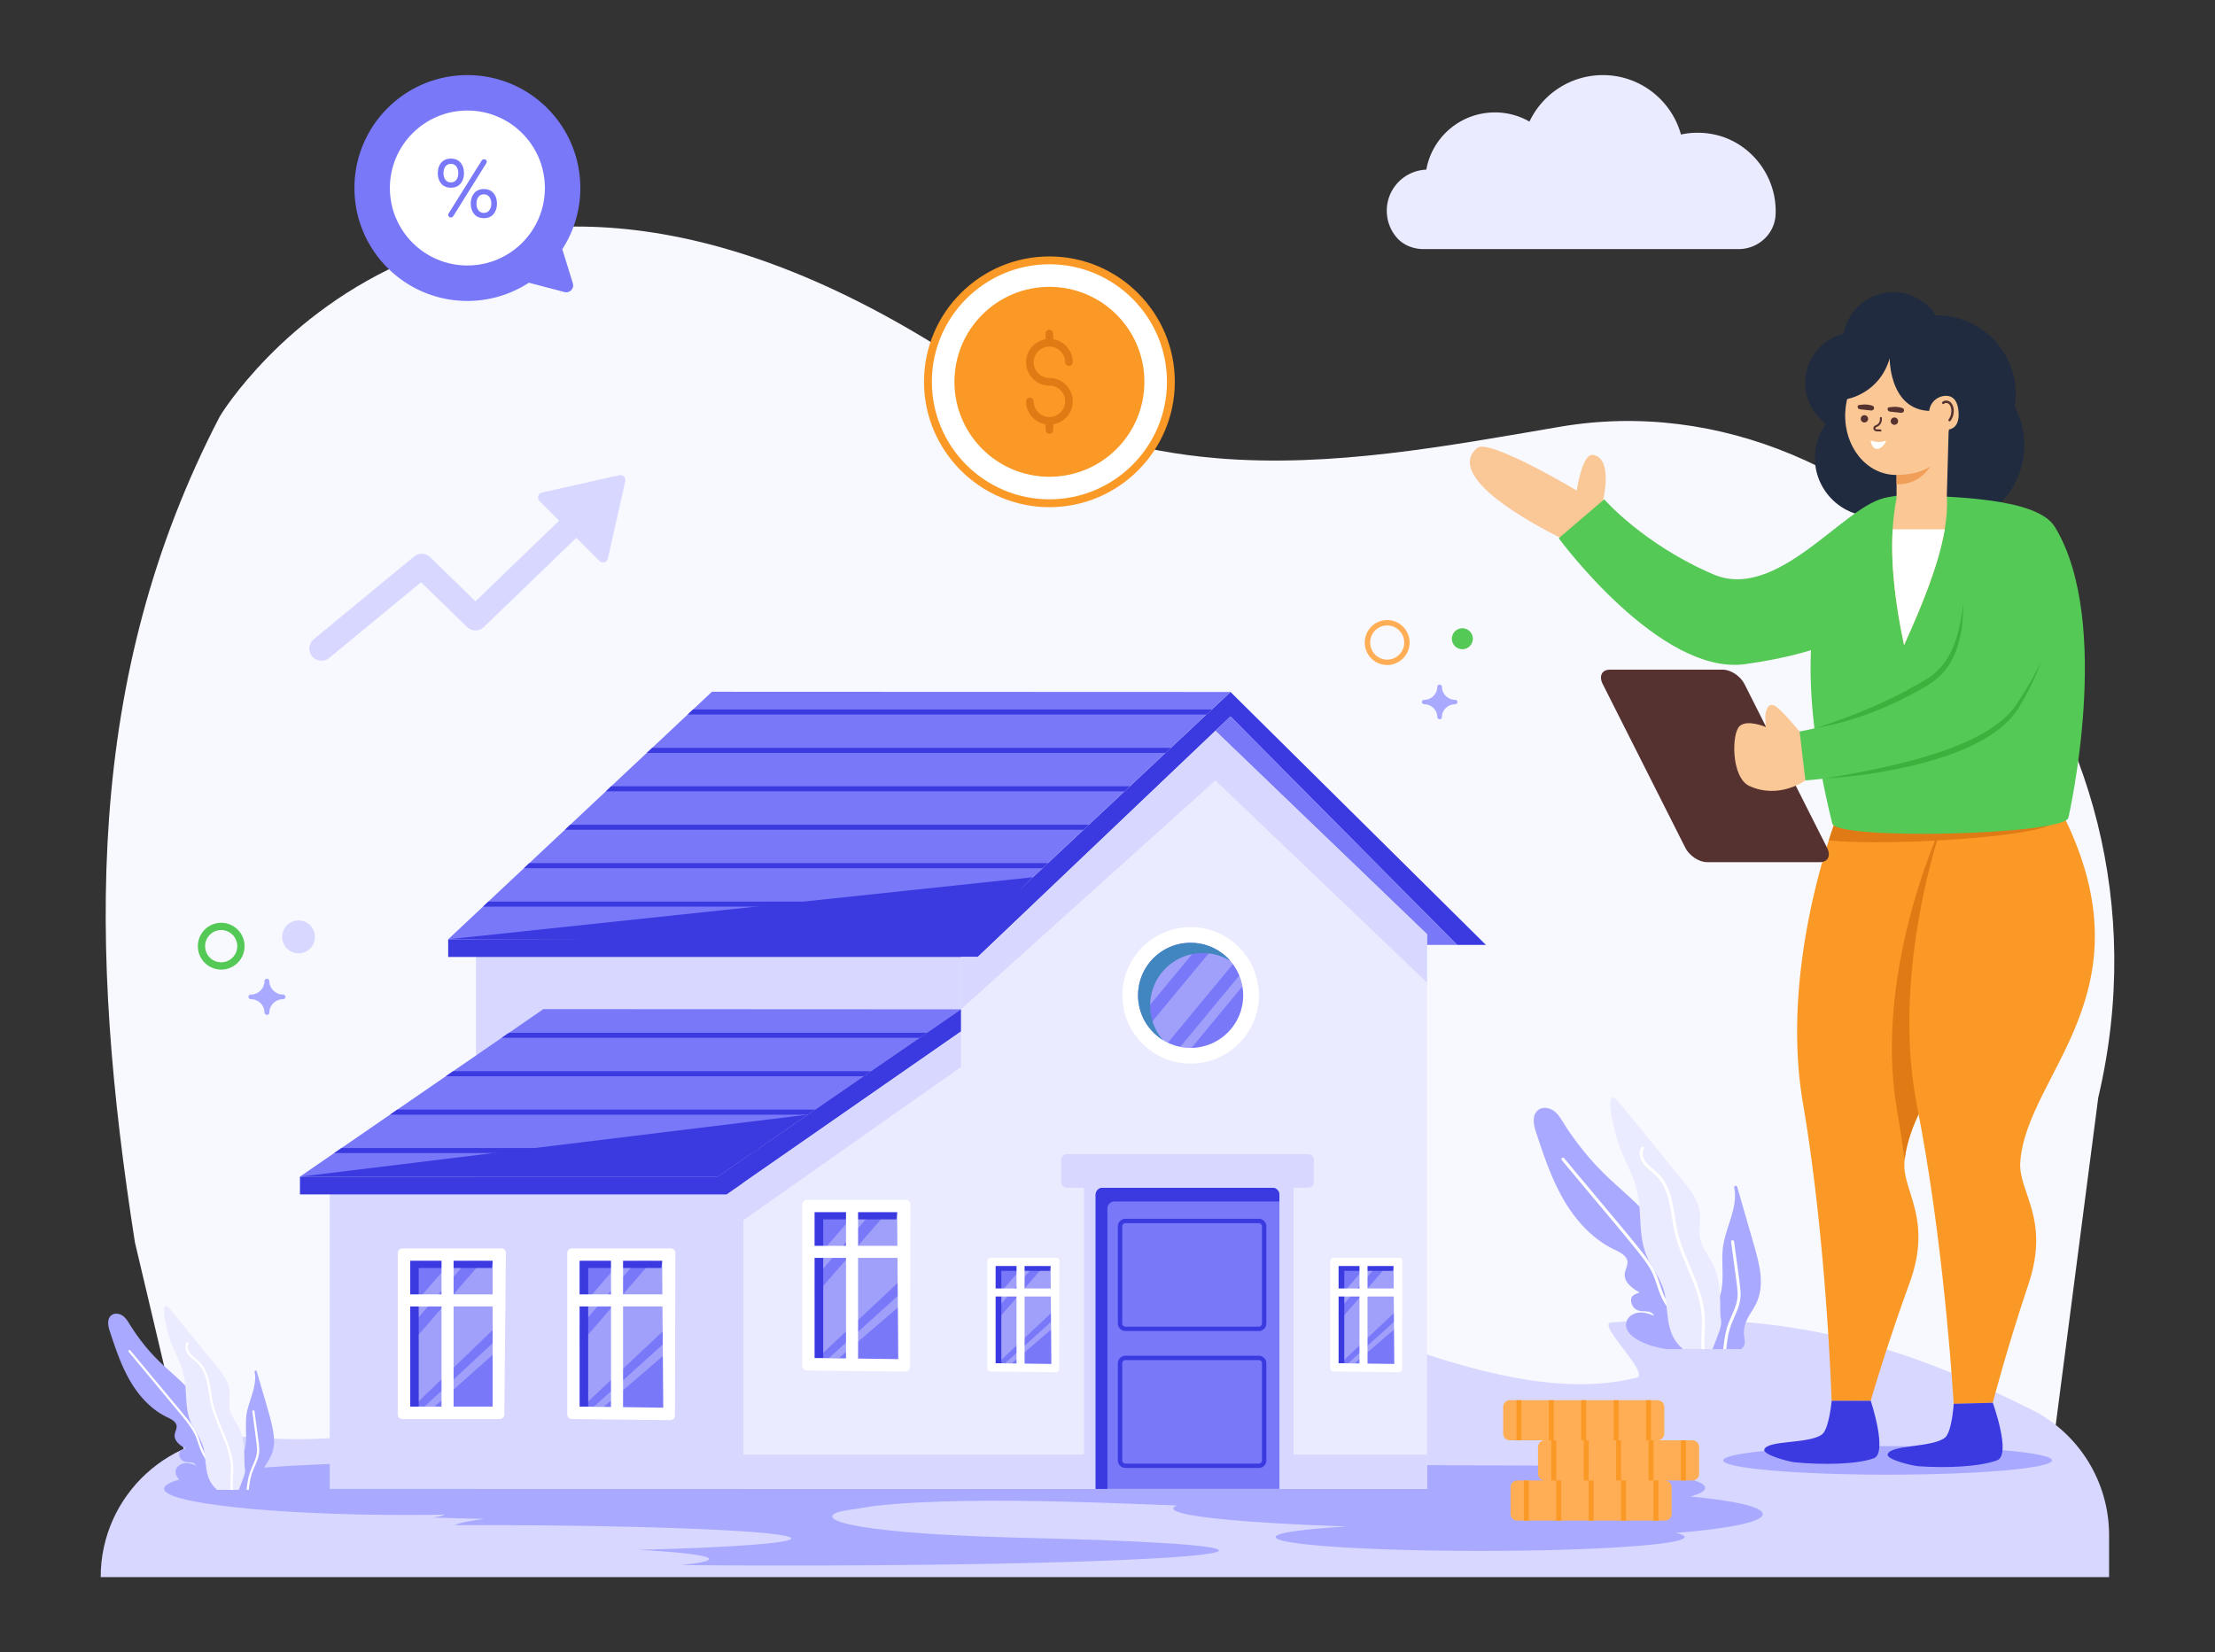
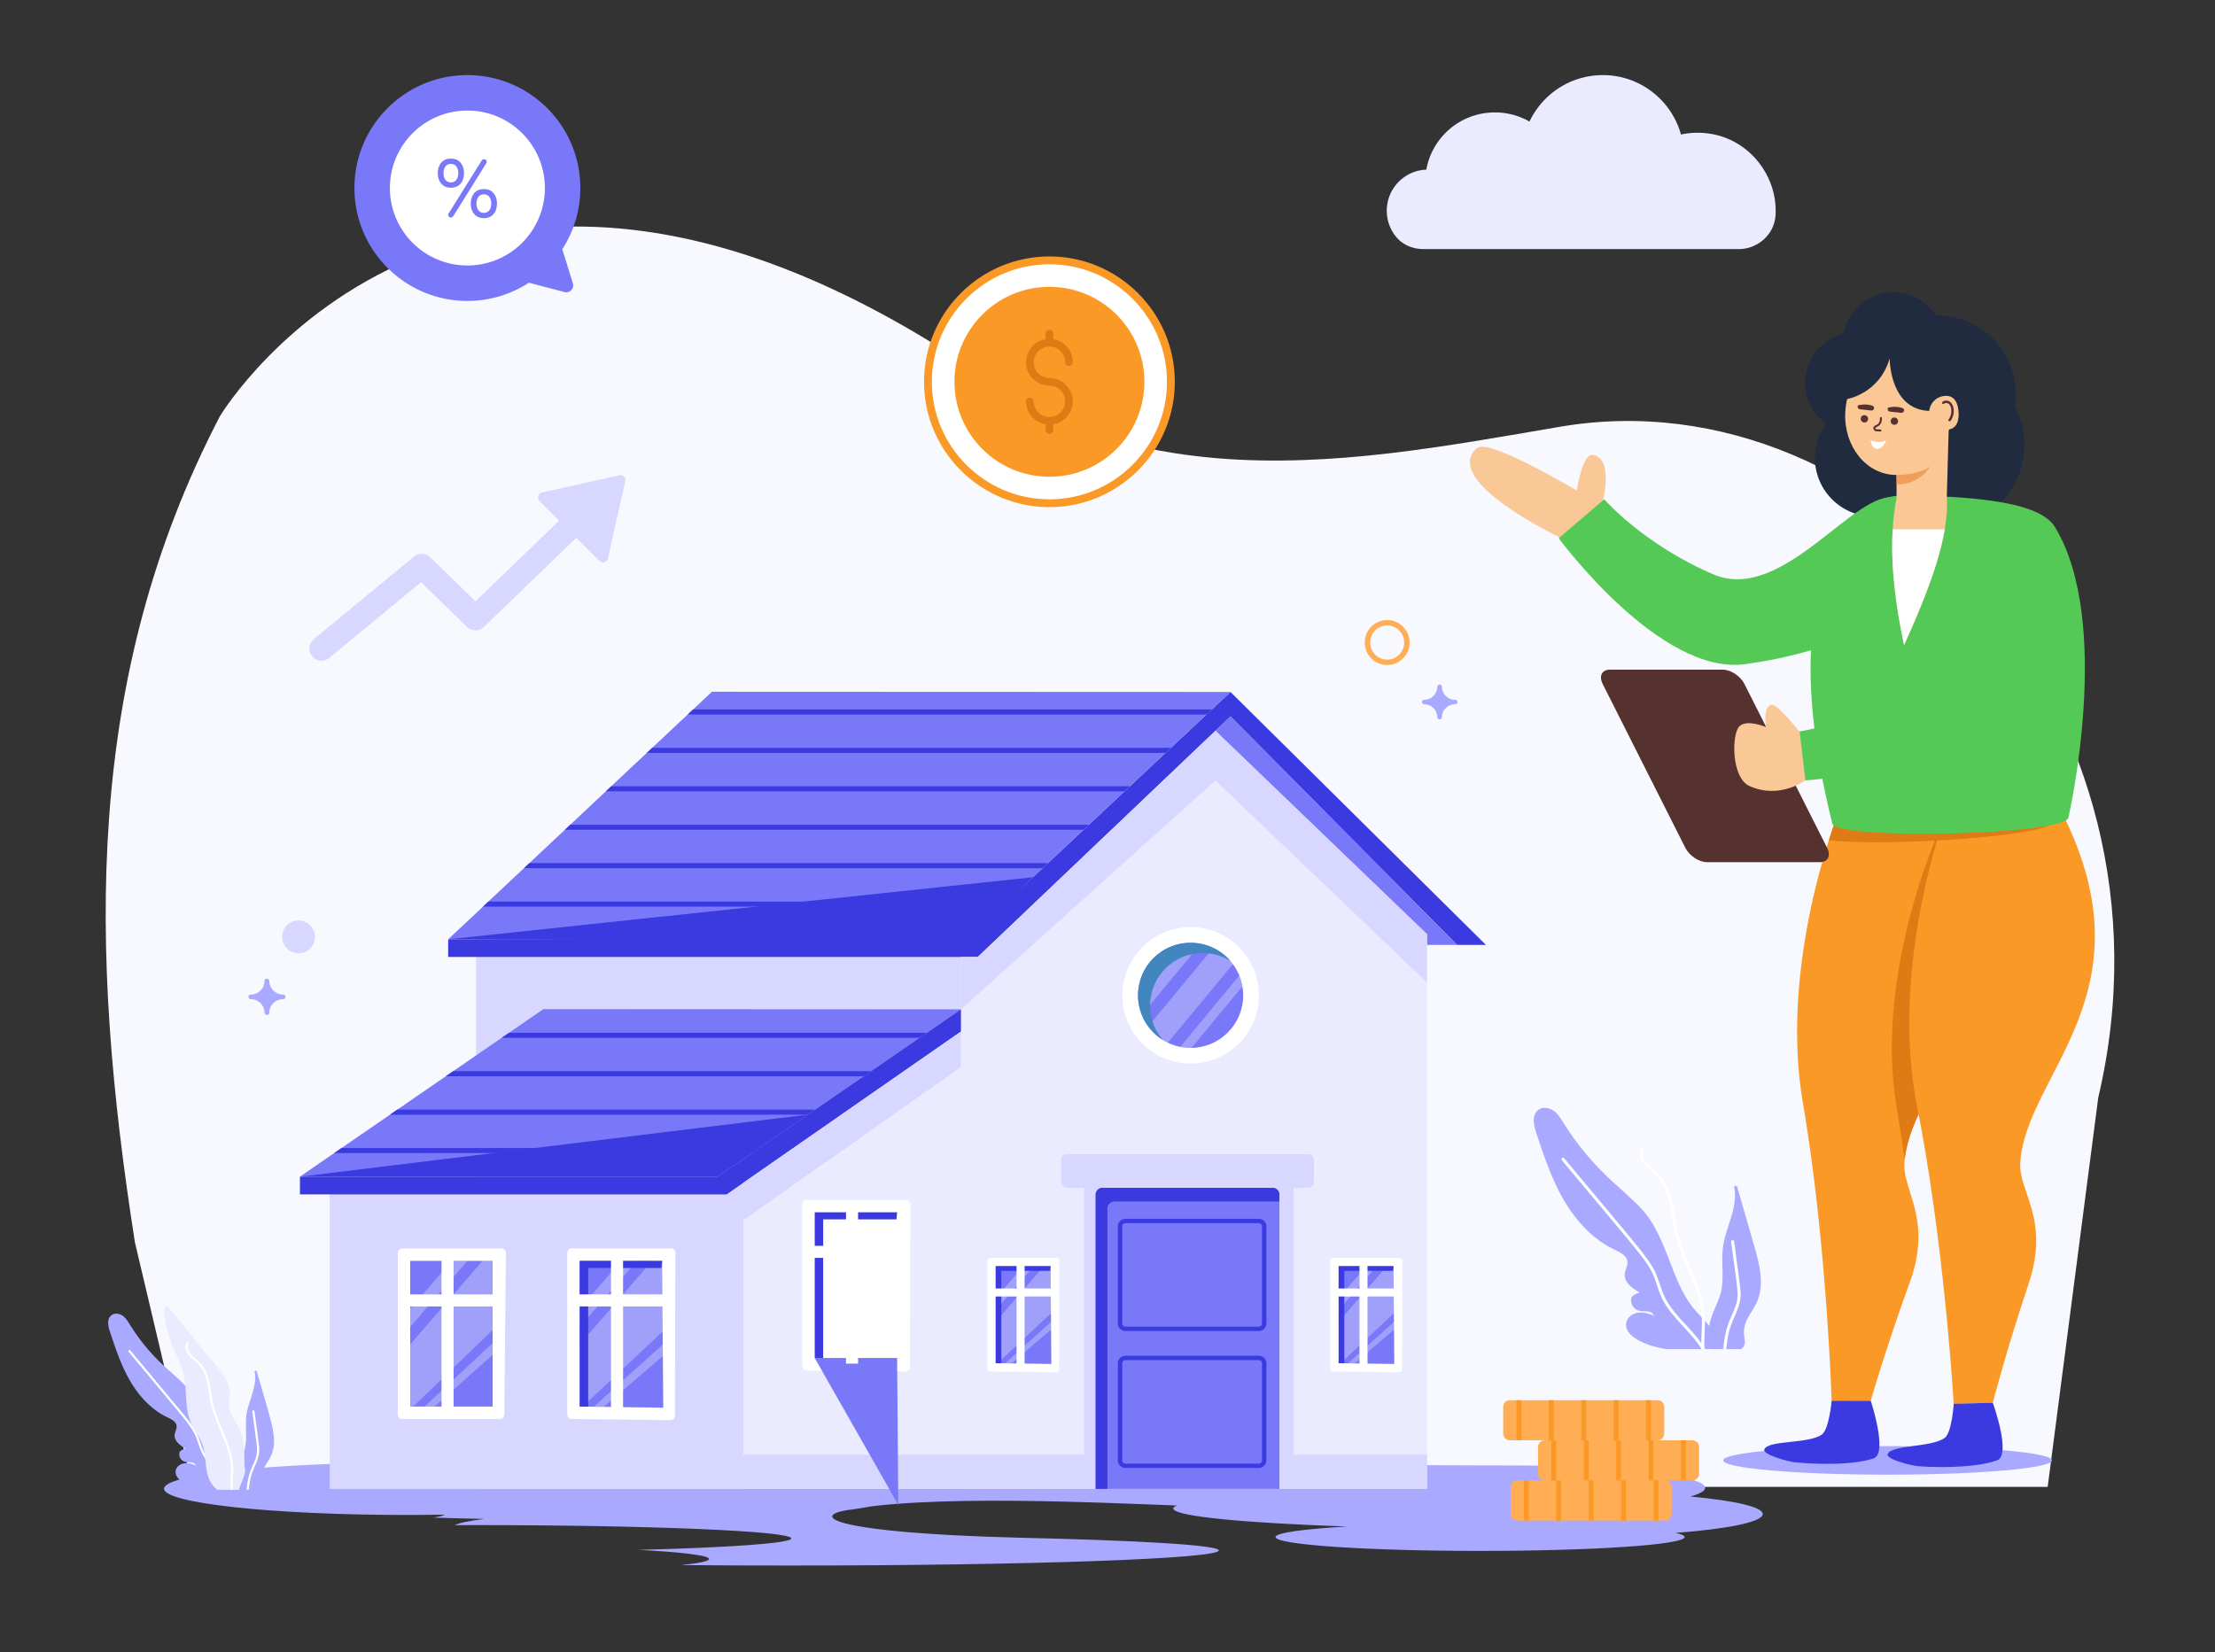
<svg xmlns="http://www.w3.org/2000/svg" height="421.302" id="Layer_1" style="enable-background:new 0 0 600 600" version="1.1" viewBox="17.668 89.349 564.665 421.302" width="564.665" x="0" y="0">
  <rect x="17.668" y="89.349" width="564.665" height="421.302" fill="#333333" stroke="none" />
  <style>.st1{fill:#d7d7ff}.st2{fill:#a9a9ff}.st4{fill:#3a3ae0}.st7{fill:#fff}.st8{fill:#55c955}.st10{fill:#55312f}.st13{fill:#3bb23b}.st14{fill:#fac896}.st16{fill:#212b40}.st17{fill:#fa9926}.st19{fill:#553230}.st22{fill:#ffae55}.st28{fill:#fac795}.st29{fill:#7878f9}.st35{fill:#ebebff}.st39{fill:#e07a14}.st46{opacity:.3}</style>
  <g id="Mortgage">
    <path d="m552.57 369.23-12.893 99.26H66.793l-14.728-62.344c-11.76-75.1-12.97-144.023 21.611-210.56.737-1.416 63.435-103.416 199.168-7.202 15.335 10.871 35.523 16.17 55.035 17.804 29.29 2.45 58.559-3.086 87.472-8.02 81.556-13.923 160.353 73.077 137.218 171.062z" style="fill:#f8f8ff" />
-     <path class="st1" d="M555.334 480.798v10.703h-512c0-20.994 17.992-37.526 38.914-35.655.504.051 1.018.092 1.532.123 31.532 2.385 61.46-7.392 89.24-19.308 27.78-11.905 58.253-22.166 88.017-29.465 55.364-13.572 124.566 45.534 173.802 33.475 3.763-.925-10.301-13.777-6.436-14.096 50.09-4.225 81.211 9.449 106.965 22.115 12.235 6.015 19.966 18.475 19.966 32.108z" />
    <path class="st2" d="M467.042 475.41c0-1.815-7.209-3.424-18.448-4.469 2.421-.68 3.764-1.426 3.764-2.207 0-3.17-21.968-5.715-49.05-5.715-34.407 0-22.353-.585-172.211.923-19.47.187-91.053-1.627-109.747-1.627-34.178 0-61.868 2.958-61.868 6.644 0 3.684 27.69 6.688 61.868 6.688 3.269 0 6.476-.028 9.608-.081-.254.26-1.22.504-2.847.749 4.796.167 9.23.262 13.017.334-3.858.502-6.455 1.03-7.5 1.603 1.586-.023 3.209-.023 4.796-.023 44.714 0 80.954 1.507 80.954 3.397 0 1.22-15.578 2.322-38.945 2.92 11.035.574 17.994 1.412 17.994 2.321 0 .575-2.632 1.1-7.176 1.555 8.907.096 18.283.12 27.91.12 60.328 0 109.225-1.723 109.225-3.852 0-1.365-20.482-2.561-51.277-3.255-47.274-1.245-52.611-5.456-43.704-6.988.68-.113 2.232-.31 2.235-.31 1.912-.264 3.534-.623 4.796-.767 13.523-1.555 32.346-1.53 48.645-1.124 11.9.287 22.429.79 28.632.982-.65.262-.975.525-.975.788 0 .048.073.096.073.12.793 1.915 18.354 3.566 44.245 4.451-11.179.646-18.21 1.628-18.21 2.68 0 1.987 23.33 3.542 52.142 3.542 28.775 0 52.142-1.555 52.142-3.541 0-.366-.81-.717-2.316-1.045 13.38-1.03 22.228-2.803 22.228-4.813z" />
    <path class="st22" d="M443.82 468.567v6.803c0 .949-.769 1.717-1.717 1.717H404.47a1.717 1.717 0 0 1-1.716-1.717v-6.803c0-.948.768-1.717 1.716-1.717h37.632c.948 0 1.717.769 1.717 1.717zM450.823 458.33v6.803c0 .948-.768 1.717-1.716 1.717h-37.632a1.717 1.717 0 0 1-1.717-1.717v-6.803c0-.948.77-1.717 1.717-1.717h37.632c.948 0 1.716.769 1.716 1.717z" />
    <path class="st17" d="M413.137 456.613h1.261v10.237h-1.261zM421.398 456.613h1.261v10.237h-1.261zM429.659 456.613h1.261v10.237h-1.261zM437.926 456.613h1.255v10.237h-1.255zM446.188 456.613h1.255v10.237h-1.255zM406.133 466.85h1.261v10.237h-1.261zM414.394 466.85h1.261v10.237h-1.261zM422.656 466.85h1.261v10.237h-1.261zM430.923 466.85h1.255v10.237h-1.255zM439.184 466.85h1.255v10.237h-1.255z" />
    <path class="st22" d="M441.93 448.093v6.803c0 .948-.768 1.717-1.716 1.717h-37.632a1.717 1.717 0 0 1-1.717-1.717v-6.803c0-.949.77-1.717 1.717-1.717h37.632c.948 0 1.717.768 1.717 1.717z" />
    <path class="st17" d="M404.244 446.376h1.261v10.237h-1.261zM412.505 446.376h1.261v10.237h-1.261zM420.766 446.376h1.261v10.237h-1.261zM429.033 446.376h1.255v10.237h-1.255zM437.295 446.376h1.255v10.237h-1.255z" />
    <path class="st2" d="M77.64 469.248h-7.665c-1.904-.331-3.66-.753-5.374-1.73-.737-.426-2.425-1.577-2.13-3.181.219-1.174 1.415-1.844 2.482-1.9.962-.056 1.856.263 2.672.592-.063-.283-.468-.674-.984-.765a4.686 4.686 0 0 0-.754-.062c-.47-.017-.956-.039-1.414-.251-.794-.375-1.258-1.342-1.051-2.197.123-.52.81-.782 1.358-.994l.196-.073c-1.107-.576-3.085-1.872-2.756-3.65.056-.29.146-.564.235-.832.145-.436.28-.85.24-1.258-.106-1.112-1.38-1.732-2.554-2.297-3.666-1.777-6.935-5.035-9.444-9.428-2.23-3.912-3.661-8.238-5.042-12.43-.67-2.033-.508-3.42.492-4.118.894-.632 2.102-.33 2.845.212.768.559 1.259 1.376 1.755 2.174 6.488 10.367 12.079 12.49 15.794 17.588 4.392 6.014 4.053 12.384 9.735 18.42 1.438 1.53 3.056 3.315 2.929 5.611-.012.254-.108.237-1.566.569z" />
    <path class="st7" d="M76.51 469.248c-2.086-3.42-5.678-5.845-7.432-9.566-1.556-3.335-.568-3.97-5.209-9.535l-13.402-16.1c-.228-.283.19-.64.43-.358l13.402 16.1c1.342 1.616 2.728 3.281 3.616 5.248.645 1.415 1.007 3 1.671 4.404 1.724 3.674 5.516 6.241 7.57 9.807h-.647z" />
    <path class="st2" d="M84.441 467.02c.168 1.021.216 1.586-.59 2.228h-5.83c-.57-.79-.546-1.742-.42-2.715.303-2.187.847-3.68 1.592-5.42 1.033-2.373 1.293-3.204 1.185-7.093-.133-4.77.34-5.006 1.61-9.294 1.544-5.044.08-5.724.799-5.89.145-.04.296.05.335.19 3.672 12.966 5.68 17.322 3.532 21.746-.895 1.872-2.625 3.36-2.213 6.248z" />
    <path class="st7" d="M81.91 464.969c-.47 1.372-.67 2.837-.822 4.279h-.563c.161-1.492.362-3.011.86-4.464.616-1.783 1.574-3.292 1.77-5.018.146-1.194.038-1.558-1.162-10.485-.04-.383.514-.432.554-.078 1.158 8.648 1.319 9.298 1.168 10.63-.222 1.843-1.213 3.423-1.806 5.136z" />
    <path class="st35" d="M78.514 469.248h-5.481c-3.708-3.097-2.44-7.56-3.665-11.282-.39-1.19-1.045-2.303-1.676-3.381-.553-.945-1.13-1.928-1.537-2.968-1.45-3.699-.772-7.731-1.604-11.535-.628-2.88-2.137-5.564-3.214-8.238-.648-1.598-2.626-8.713-1.53-9.378.418-.251.849.257.994.425.583.68 11.765 14.45 12.094 14.855 1.341 1.643 3.001 3.683 3.28 6.12.187 1.574-.255 3.247.034 4.756.327 1.735 1.548 3.146 2.392 4.834 1.483 2.984 1.334 6.173 1.386 9.316.03 1.225.515 1.289-.307 3.46-.045.108-.577 1.666-1.166 3.016z" />
    <path class="st7" d="M77.043 469.248h-.549c-.399-5.724 1.396-5.594-2.666-15.189-3.214-7.593-2.366-7.8-3.364-12.172-1.158-5.018-3.321-5.32-4.706-7.03-1.377-1.713-.642-3.607-.106-3.281a.28.28 0 0 1 .095.386c-.48.782-.123 1.838.447 2.542 1.36 1.67 3.633 2.075 4.812 7.26 1.016 4.412.158 4.553 3.336 12.077 4.13 9.776 2.31 9.934 2.701 15.407z" />
    <path class="st2" d="M454.862 432.936c-.461.107-1.526.354-1.845.426h-10.494a35.393 35.393 0 0 1-2.944-.617c-3.182-.837-7.919-2.923-7.33-6.107.298-1.607 1.935-2.526 3.397-2.602 1.316-.077 2.54.36 3.658.811-.086-.387-.64-.923-1.347-1.048-.94-.175-1.94.048-2.969-.429-1.087-.512-1.722-1.836-1.439-3.007.169-.712 1.11-1.072 1.86-1.362.084-.031.183-.07.268-.1-1.516-.788-4.225-2.563-3.773-4.997.193-1.006.738-1.952.65-2.862-.145-1.523-1.89-2.372-3.497-3.145-5.02-2.434-9.497-6.895-12.933-12.91-3.053-5.357-5.012-11.28-6.902-17.02-.919-2.785-.697-4.683.673-5.64 1.225-.864 2.878-.45 3.895.291 1.01.735 1.669 1.799 2.311 2.817l.092.16a72.076 72.076 0 0 0 12.076 14.609c8.693 8.03 10.296 8.323 15.076 20.8 1.653 4.308 3.359 8.762 6.344 12.29 2.048 2.418 5.692 5.29 5.471 9.29a.382.382 0 0 1-.298.352z" />
    <path class="st7" d="M451.47 433.362c-1.217-1.996-2.855-3.787-4.567-5.645-4.969-5.366-5.56-6.936-6.818-10.63-1.98-5.892-1.622-4.716-24.274-31.926a.385.385 0 0 1 .053-.536.378.378 0 0 1 .536.046c23.025 27.67 22.304 26.088 24.412 32.172.344 1.033.711 2.104 1.178 3.091 2.362 5.035 7.546 8.534 10.366 13.428h-.886z" />
    <path class="st2" d="M462.989 425.888c-1.953 4.316.784 5.682-1.467 7.474h-7.982c-.781-1.082-.749-2.385-.576-3.717.755-5.45 2.53-7.505 3.36-10.537.99-3.662.065-7.79.558-11.61.648-5.18 3.923-10.193 2.9-15.335-.093-.483.615-.64.743-.184l4.308 14.954c1.396 4.847 2.8 10.144.528 14.823-.681 1.423-1.72 2.71-2.372 4.132z" />
    <path class="st7" d="M459.82 425.146c-1.067 2.45-1.608 3.732-2.081 8.216h-.77c.22-2.043.495-4.123 1.176-6.112.855-2.474 2.156-4.508 2.425-6.872.2-1.636.05-2.148-1.591-14.356a.394.394 0 0 1 .329-.436.382.382 0 0 1 .428.329c1.587 11.843 1.807 12.732 1.6 14.555-.2 1.653-.865 3.191-1.515 4.676z" />
-     <path class="st35" d="M454.214 433.362h-7.505c-5.077-4.24-3.342-10.352-5.017-15.448-.986-3-3.209-5.657-4.4-8.693-1.987-5.065-1.058-10.587-2.197-15.795-.86-3.944-2.926-7.619-4.4-11.28-.888-2.189-3.597-11.93-2.097-12.841.574-.345 1.163.352 1.362.581.799.932 16.11 19.786 16.56 20.341 1.837 2.25 4.11 5.043 4.492 8.38.256 2.155-.35 4.447.046 6.512.448 2.376 2.12 4.308 3.276 6.62 2.03 4.085 1.826 8.453 1.898 12.756.04 1.678.704 1.765-.421 4.737-.192.468-.79 2.282-1.597 4.13z" />
    <path class="st7" d="M452.2 433.362h-.75c-.224-3.197.227-5.47.03-8.5-.5-7.355-5.182-13.97-6.896-21.274-1.127-4.914-1.022-10.741-4.698-14.417-1.01-1.03-2.197-1.737-3.138-2.9-.941-1.171-1.515-2.977-.666-4.362.249-.426.913-.053.65.397-.657 1.072-.168 2.518.613 3.482 1.875 2.302 4.97 2.82 6.589 9.941.596 2.588.825 5.235 1.4 7.683 1.67 7.208 6.406 13.86 6.903 21.405.198 2.863-.232 5.807-.037 8.545z" />
    <path class="st35" d="M380.58 152.864h80.31c4.92 0 9.145-3.77 9.415-8.683l.011-.22c.413-9.404-6.055-18.068-15.218-20.224-3.064-.72-6.13-.699-8.902-.087-2.423-8.743-10.428-15.15-19.908-15.15-8.269 0-15.397 4.845-18.715 11.85a17.615 17.615 0 0 0-8.813-2.335c-8.742 0-15.993 6.284-17.485 14.588-5.618.229-10.077 4.828-10.077 10.481 0 2.597.94 4.97 2.5 6.801 1.69 1.985 4.275 2.98 6.883 2.98z" />
    <path class="st1" d="m177.064 212.06-4.43 19.692c-.217.988-1.432 1.335-2.149.63l-5.894-5.906-23.568 22.743a3.09 3.09 0 0 1-4.31-.011l-11.712-11.398-23.394 19.3a3.102 3.102 0 0 1-4.364-.423 3.098 3.098 0 0 1 .424-4.353l25.543-21.06a3.09 3.09 0 0 1 4.125.163l11.55 11.247 21.33-20.583-5.003-5.004c-.717-.705-.359-1.932.618-2.15l19.703-4.417c.912-.207 1.726.607 1.53 1.53z" />
    <path class="st14" d="M426.136 217.82c-1.069.9 3.87-3.264-10.449 8.812-19.924-10.085-27.113-18.344-21.439-23.07 3.017-2.503 25.376 10.868 25.376 10.868s1.362-9.524 4.142-9.084c5.472.859 2.37 12.474 2.37 12.474z" />
    <path class="st2" d="M540.784 461.724c0 2.013-18.768 3.649-41.91 3.649-23.144 0-41.911-1.636-41.911-3.649 0-2.012 18.767-3.634 41.91-3.634 23.143 0 41.91 1.622 41.91 3.634z" />
    <path class="st16" d="M533.579 205.34c-1.368 11.428-11.726 19.572-23.155 18.205-11.429-1.368-19.588-11.728-18.22-23.156 1.367-11.43 11.741-19.586 23.17-18.219 11.43 1.368 19.572 11.74 18.205 23.17z" />
    <path class="st16" d="M510.08 207.898c-.98 8.186-8.4 14.02-16.585 13.04-8.186-.979-14.03-8.4-13.05-16.585.979-8.186 8.41-14.029 16.596-13.05 8.185.98 14.018 8.41 13.038 16.595z" />
    <path class="st16" d="M503.52 188.488c-.847 7.07-7.254 12.107-14.323 11.261-7.07-.846-12.117-7.254-11.27-14.324.845-7.07 7.262-12.115 14.332-11.269 7.07.846 12.106 7.262 11.26 14.332z" />
    <path class="st16" d="M513.127 178.264c-.846 7.07-7.253 12.107-14.322 11.262-7.07-.846-12.116-7.255-11.27-14.324.845-7.07 7.262-12.115 14.332-11.27 7.07.846 12.106 7.263 11.26 14.332z" />
    <path class="st16" d="M531.397 192.27c-1.32 11.032-11.32 18.895-22.352 17.574-11.033-1.32-18.91-11.32-17.59-22.354 1.32-11.033 11.336-18.907 22.369-17.587 11.033 1.32 18.893 11.333 17.573 22.366z" />
    <ellipse class="st28" cx="501.575" cy="194.799" rx="15.687" ry="13.484" transform="rotate(-83.177 501.575 194.8)" />
    <path class="st16" d="M488.434 191.122s8.302-1.284 10.965-10.388c0 0-.114 15.218 12.778 13.22l7.686-1.77-6.596-13.377-14.778-4.72-12.97 11.956 2.915 5.08z" />
    <path class="st28" d="M516.956 194.377c.162 2.371-.515 4.371-2.886 4.534a4.318 4.318 0 1 1-.591-8.617c2.372-.162 3.313 1.695 3.477 4.083z" />
    <path class="st19" d="M493.897 196.26a.927.927 0 0 1-1.032.806.926.926 0 1 1 .22-1.838c.51.061.873.523.812 1.033zM494.875 192.763c.787.24.604.968.199 1.177-.198.102-.412.08-.617.058-2.721-.3-2.843-.257-3.07-.512-.127-.142-.232-.54-.065-.731.143-.163.52-.146.692-.175a6.317 6.317 0 0 1 1.847-.035c.343.044.682.117 1.014.218zM501.541 196.855a.926.926 0 0 1-1.032.805.926.926 0 1 1 .22-1.838c.51.06.873.522.812 1.033zM502.519 193.357c.787.24.604.967.198 1.177-.197.101-.41.08-.616.058-2.722-.3-2.843-.258-3.07-.512-.128-.143-.232-.54-.065-.732.142-.162.519-.145.691-.174a6.317 6.317 0 0 1 1.848-.035c.342.044.681.117 1.014.218zM496.976 199.374c-.117-.033-.22-.038-.54-.029-.22.007-.476.003-.715-.105-.303-.136-.496-.424-.482-.715.02-.41.355-.629.723-.795.287-.13.548-.291.745-.656.412-.762-.009-1.348.44-1.375.146-.02.256.096.264.235.06 1.022-.311 1.825-1.242 2.252-.148.066-.423.184-.43.363-.028.585 1.738-.02 1.545.653a.264.264 0 0 1-.308.172z" />
    <path class="st7" d="M494.8 201.72c.565.214 1.931.602 3.406.058.148-.055.284.108.205.244-.377.653-1.197 1.816-2.242 1.775-1.104-.043-1.478-1.294-1.594-1.887a.168.168 0 0 1 .226-.19z" />
    <path class="st10" d="M514.92 196.65c1.253-1.717.945-3.985-.098-4.802-1.022-.801-2.424-.058-1.982.422a.307.307 0 0 0 .432.018c.316-.29.855-.207 1.171.04.763.599 1.048 2.5-.016 3.96a.306.306 0 1 0 .494.361z" />
    <path class="st17" d="M504.077 391.653c1.42 4.82 3.769 10.413 2.044 19.064a41.421 41.421 0 0 1-1.664 5.837c-6.07 16.64-9.888 29.99-9.888 29.99l-9.972.025s-1.236-40.416-7.33-76.073c-4.576-26.773 2.705-54.647 6.62-66.884 1.285-4.062 2.215-6.4 2.215-6.4h30.346a91.044 91.044 0 0 1 2.533 5.96c13.851 36.072-6.363 55.039-13.545 73.369-1.102 2.826-1.897 5.64-2.215 8.492l-.037.318c-.208 2.08.245 4.111.893 6.302z" />
    <path class="st39" d="M503.22 385.033c-.599-4.332-1.26-8.676-1.994-12.958-6.106-35.657 11.816-73.284 11.816-73.284h4.128c19.847 44.712-11.502 64.13-13.95 86.242z" />
    <path class="st4" d="M484.611 446.538s-.659 7.257-2.486 8.59c-3.372 2.46-13.864 1.378-14.683 3.823-.451 1.348 6.26 3.12 7.749 3.265 7.233.7 15.717.539 20.116-1.002 3.716-1.302-.734-14.676-.734-14.676h-9.962z" />
    <path class="st17" d="M534.78 416.81c-5.63 16.794-9.097 30.24-9.097 30.24l-9.968.285s-2.045-35.958-8.185-69.837c-.36-2.01-.742-4.02-1.138-6.017-5.263-26.583 1.236-54.589 4.829-66.96 1.2-4.144 2.08-6.53 2.08-6.53l30.336-.796c22.615 45.48-9.336 65.903-10.947 88.456-.546 7.664 7.72 14.363 2.09 31.158z" />
    <path class="st39" d="M541.104 298.791c-.036 1.836-10.095 3.426-22.123 4.38-2.582.209-5.25.38-7.941.515-10.438.563-21.047.612-27.153-.074 1.285-4.062 2.215-6.4 2.215-6.4h54.99c.012 1.029.012 1.58.012 1.58z" />
    <path class="st4" d="M515.73 447.304s-.47 7.272-2.26 8.652c-3.308 2.547-13.824 1.741-14.578 4.207-.416 1.36 6.339 2.955 7.831 3.06 7.25.511 15.726.127 20.083-1.529 3.68-1.399-1.118-14.651-1.118-14.651l-9.959.261z" />
    <path class="st8" d="M544.986 297.73c-.091 4.586-60.342 6.019-60.261 1.444-17.818-72.232 13.437-82.849 13.437-82.849l.05-.012c2.878-.696 5.86-.909 8.814-.695 7.525.546 29.876.516 34.482 8.077 14.879 24.421 3.478 74.035 3.478 74.035z" />
    <path class="st8" d="M523.328 219.263c-10.513 6.614 1.986 34.256-14.632 44.215-16.618 9.958-32.231 12.378-32.231 12.378-.881.102.565 12.59 1.446 12.488 0 0 43.648-3.062 53.728-18.407 12.072-18.378 11.108-32.902 10.682-41.9-.252-5.34-14.468-11.62-18.993-8.774zM500.987 216.356c-10.11-2.78-28.717 27.072-46.529 19.451-17.811-7.62-27.827-19.136-27.827-19.136l-11.6 9.914s25.77 35.121 47.552 32.108c21.78-3.013 34.506-9.751 39.834-19.472 2.57-4.688 3.725-21.447-1.43-22.865z" />
    <path class="st28" d="m514.446 198.6-.477 17.241c.706 10.376-4.507 23.87-10.903 37.988-2.897-13.693-4.093-26.479-1.909-37.462v-10.033l13.289-7.734z" />
    <path class="st7" d="M500.168 224.322c-.539 9.033.675 19.001 2.898 29.507 4.77-10.528 8.878-20.708 10.368-29.507h-13.266z" />
    <path d="M509.71 208.304c-.146.269-2.79 4.735-8.553 4.527v-2.374c1.358 0 5.813-.171 8.554-2.153z" style="fill:#f09e58" />
-     <path class="st13" d="M518.159 243.4c-.015 8.66-1.891 16.539-9.36 20.864-8.946 5.253-18.24 8.983-28.256 10.739 11.529-3.612 21.883-8.471 28.875-12.867 6.255-4.306 7.731-11.437 8.74-18.736zM483.05 287.844c13.896-2.455 40.884-7.005 48.683-18.923 2.835-4.184 4.645-7.561 6.206-10.73-1.093 3.143-2.875 7.054-5.408 11.241-6.716 11.519-28.043 15.92-41.205 17.654-2.756.31-5.509.612-8.275.758z" />
    <path class="st10" d="m426.24 263.761 21.07 41.773c1.018 2.017 3.479 3.652 5.496 3.652h28.832c2.017 0 2.828-1.635 1.81-3.652l-21.071-41.773c-1.018-2.017-3.478-3.652-5.495-3.652H428.05c-2.017 0-2.828 1.635-1.81 3.652z" />
    <path class="st14" d="M477.911 288.344s-6.605 4.905-14.258 1.435c-4.677-2.12-4.586-13.354-2.528-15.266 1.966-1.828 6.69.217 6.69.217l-.144-2.758s.204-3.708 2.35-2.695c1.669.787 6.427 6.656 6.427 6.656l1.463 12.411z" />
    <path class="st29" d="M108.025 137.29c0 15.896 12.896 28.793 28.792 28.793a28.648 28.648 0 0 0 15.676-4.647l8.945 2.343c1.365.476 2.703-.811 2.265-2.201l-2.69-8.688a28.596 28.596 0 0 0 4.595-15.6c0-15.907-12.883-28.79-28.791-28.79-15.896 0-28.792 12.883-28.792 28.79z" />
    <circle class="st7" cx="136.817" cy="137.29" r="19.758" />
    <path class="st29" d="M130.148 136.163c-.58-.697-.87-1.584-.87-2.662 0-1.076.29-1.963.87-2.66.58-.697 1.401-1.046 2.465-1.046 1.062 0 1.883.349 2.463 1.046s.87 1.584.87 2.66c0 1.078-.29 1.965-.87 2.662-.58.697-1.4 1.045-2.463 1.045-1.064 0-1.885-.348-2.465-1.045zM134 135.2c.331-.442.496-1.008.496-1.699 0-.69-.165-1.255-.496-1.697-.332-.442-.795-.663-1.387-.663-.594 0-1.057.22-1.388.663s-.497 1.008-.497 1.697c0 .69.166 1.257.497 1.699s.794.662 1.388.662c.592 0 1.055-.22 1.387-.662zm-1.864 9.411a.644.644 0 0 1-.207-.486.65.65 0 0 1 .104-.352l8.427-13.481a.651.651 0 0 1 .58-.332c.207 0 .376.056.508.166.131.11.196.263.196.456a.85.85 0 0 1-.144.456l-8.366 13.398c-.07.11-.16.2-.27.269a.67.67 0 0 1-.828-.093zm6.42-.683c-.58-.697-.87-1.584-.87-2.66s.29-1.965.87-2.662c.58-.697 1.4-1.045 2.464-1.045 1.062 0 1.885.348 2.464 1.045.58.697.87 1.584.87 2.661s-.29 1.964-.87 2.661c-.58.697-1.402 1.046-2.464 1.046-1.064 0-1.885-.349-2.464-1.046zm3.852-.963c.33-.442.497-1.007.497-1.698 0-.69-.166-1.256-.497-1.698-.332-.442-.794-.663-1.388-.663s-1.056.221-1.388.663c-.33.442-.497 1.008-.497 1.698s.166 1.256.497 1.698c.332.442.794.663 1.388.663s1.056-.22 1.388-.663z" />
    <path class="st1" d="M101.727 391.35h105.462v77.655H101.727z" />
    <path class="st1" d="M139.006 327.031h125.11v141.97h-125.11z" />
    <path class="st35" d="M329.145 268.508h-13.65l-52.86 61.302v139.195h118.821V322.61z" />
    <path class="st4" d="m396.472 330.29-65.12-64.5-67.234 63.064H131.921v4.505h135.004l64.427-61.326 57.764 58.256z" />
    <path class="st29" d="m331.357 265.793-4.758 4.458-1.372 1.286-9.066 8.508-1.371 1.286-9.076 8.508-1.372 1.286-9.076 8.52-1.372 1.285-9.076 8.509-1.372 1.286-9.087 8.519-1.372 1.286-8.872 8.326h-132.19l8.872-8.326 1.36-1.286 9.077-8.52 1.372-1.285 9.065-8.509 1.372-1.285 9.076-8.52 1.361-1.286 9.066-8.508 1.371-1.286 9.066-8.508 1.372-1.286 4.8-4.511zM262.636 346.72l-8.68 5.968-1.864 1.286-12.388 8.519-1.875 1.286-12.366 8.508-1.876 1.286-12.366 8.508-1.864 1.286-8.777 6.033-106.45-.021 8.733-6.012 1.864-1.286 12.367-8.508 1.864-1.286 12.366-8.508 1.865-1.286 12.376-8.52 1.876-1.285 8.744-6.022z" />
    <path class="st35" d="m207.189 391.35 57.565-41.073v118.728h-57.565" />
    <path class="st4" d="m262.636 346.715-62.055 42.681H94.134v4.506h108.768l59.734-41.524z" />
    <path class="st29" d="M389.12 330.291h-4.822l-56.789-54.607 3.848-3.654zM384.293 330.292h-2.84v-2.733z" />
    <path class="st4" d="m274.36 319.244-1.373 1.286h-132.19l1.36-1.286zM284.818 309.439l-1.372 1.286H151.234l1.372-1.286zM295.266 299.645l-1.372 1.285H161.671l1.372-1.285zM305.714 289.84l-1.372 1.285H172.119l1.361-1.286zM316.161 280.045l-1.371 1.286H182.546l1.371-1.286zM326.599 270.251l-1.372 1.286H192.983l1.372-1.286zM211.221 382.081l-1.864 1.286H102.863l1.864-1.286zM225.463 372.287l-1.876 1.286H117.094l1.864-1.286zM239.704 362.493l-1.875 1.286H131.324l1.865-1.286zM253.956 352.688l-1.864 1.286H145.565l1.876-1.286z" />
    <path class="st1" d="M207.189 460.264h174.268v8.741H207.189z" />
    <path class="st1" d="M347.449 391.997v77.008h-53.444v-77.008a3.528 3.528 0 0 1 3.528-3.528h46.388a3.528 3.528 0 0 1 3.528 3.528z" />
    <path class="st29" d="M343.824 393.995v75.01h-46.842v-75.01c0-.993.805-1.798 1.799-1.798h43.245c.993 0 1.798.805 1.798 1.798z" />
    <path class="st4" d="M343.822 393.988v1.72h-42.057c-.978 0-1.788.81-1.788 1.805v71.492h-3.003v-75.017c0-.979.81-1.789 1.805-1.789h43.255a1.8 1.8 0 0 1 1.788 1.789z" />
    <path class="st4" d="M338.557 428.741h-33.976c-1.07 0-1.94-.87-1.94-1.942v-24.733c0-1.072.87-1.942 1.94-1.942h33.976c1.072 0 1.943.87 1.943 1.942v24.733c0 1.072-.87 1.942-1.943 1.942zm-33.976-27.506a.83.83 0 0 0-.829.83V426.8a.83.83 0 0 0 .83.831h33.975a.833.833 0 0 0 .832-.831v-24.733a.833.833 0 0 0-.832-.831h-33.976zM338.557 463.66h-33.976c-1.07 0-1.94-.87-1.94-1.942v-24.733c0-1.072.87-1.942 1.94-1.942h33.976c1.072 0 1.943.87 1.943 1.942v24.733c0 1.072-.87 1.942-1.943 1.942zm-33.976-27.506a.83.83 0 0 0-.829.83v24.734a.83.83 0 0 0 .83.831h33.975a.833.833 0 0 0 .832-.831v-24.733a.833.833 0 0 0-.832-.831h-33.976z" />
    <path class="st7" d="m189.843 408.98-.116 41.426a1.182 1.182 0 0 1-1.176 1.063l-25.097-.284a1.182 1.182 0 0 1-1.182-1.182v-41.141c0-.653.53-1.182 1.182-1.182h25.213c.7 0 1.246.604 1.176 1.3z" />
    <path class="st29" d="M165.447 448.01v-37.156h21.017l.284 37.44z" />
    <g class="st46">
      <path class="st7" d="m180.022 410.856-14.57 16.84v-4.635l10.555-12.205zM188.547 430.44l-.334 3.349-16.57 14.221h-2.556zM186.466 410.856l2.461 15.823-22.712 21.331h-.762v-15.855l18.426-21.299z" />
    </g>
    <path class="st4" d="m186.466 410.856-.175 1.81h-18.68v35.344h-2.158v-37.154z" />
    <path class="st7" d="M173.43 409.423h3.075v40.021h-3.075z" />
    <path class="st7" d="M162.874 419.401h26.105v3.075h-26.105zM146.637 408.98l-.4 41.141a1.182 1.182 0 0 1-1.176 1.064h-24.813a1.182 1.182 0 0 1-1.181-1.182v-41.141c0-.653.529-1.182 1.181-1.182h25.213c.7 0 1.246.604 1.176 1.3z" />
    <path class="st29" d="M122.241 410.854h21.016v37.155h-21.016z" />
    <g class="st46">
      <path class="st7" d="m136.817 410.856-14.57 16.84v-4.635l10.554-12.205zM145.056 430.156l-.333 3.348-16.286 14.506h-2.555zM143.26 410.856l2.177 15.538-22.428 21.616h-.762v-15.855l18.426-21.299z" />
    </g>
-     <path class="st4" d="m143.26 410.856-.174 1.81h-18.68v35.344h-2.159v-37.154z" />
    <path class="st7" d="M130.225 409.423h3.075v40.021h-3.075z" />
    <path class="st7" d="M119.669 419.401h26.105v3.075h-26.105z" />
    <path class="st4" d="m223.587 373.573-23.005 15.823H94.131zM280.984 313.033l-16.788 16.314-132.275-.493z" />
    <path class="st7" d="m249.753 396.594-.116 41.426a1.182 1.182 0 0 1-1.175 1.063l-25.097-.285a1.182 1.182 0 0 1-1.182-1.181v-41.141c0-.653.529-1.182 1.182-1.182h25.213c.699 0 1.245.604 1.175 1.3z" />
-     <path class="st29" d="M225.358 435.623v-37.155h21.016l.285 37.44z" />
+     <path class="st29" d="M225.358 435.623h21.016l.285 37.44z" />
    <g class="st46">
      <path class="st7" d="m239.933 398.47-14.57 16.839v-4.634l10.554-12.205zM248.457 418.054l-.333 3.349-16.571 14.221h-2.555zM246.376 398.47l2.462 15.823-22.713 21.331h-.762V419.77l18.426-21.299z" />
    </g>
    <path class="st4" d="m246.376 398.47-.174 1.81h-18.68v35.344h-2.159V398.47z" />
    <path class="st7" d="M233.341 397.037h3.075v40.021h-3.075z" />
    <path class="st7" d="M222.785 407.015h26.105v3.075h-26.105zM287.744 410.955l-.077 27.59a.787.787 0 0 1-.783.708l-16.714-.19a.787.787 0 0 1-.787-.786v-27.4c0-.435.352-.787.787-.787h16.791c.466 0 .83.402.783.865z" />
    <path class="st29" d="M271.497 436.949v-24.746h13.997l.19 24.936z" />
    <g class="st46">
      <path class="st7" d="m281.204 412.205-9.703 11.215v-3.087l7.029-8.128zM286.881 425.248l-.222 2.23-11.036 9.471h-1.702zM285.495 412.205l1.64 10.538-15.127 14.206h-.507v-10.56l12.271-14.184z" />
    </g>
    <path class="st4" d="m285.495 412.205-.116 1.205h-12.44v23.54H271.5v-24.745z" />
    <path class="st7" d="M276.814 411.25h2.048v26.654h-2.048z" />
    <path class="st7" d="M269.784 417.896h17.386v2.048h-17.386zM375.17 410.955l-.078 27.59a.787.787 0 0 1-.783.708l-16.714-.19a.787.787 0 0 1-.787-.786v-27.4c0-.435.352-.787.787-.787h16.791c.466 0 .83.402.783.865z" />
    <path class="st29" d="M358.922 436.949v-24.746h13.997l.19 24.936z" />
    <g class="st46">
      <path class="st7" d="m368.629 412.205-9.703 11.215v-3.087l7.029-8.128zM374.306 425.248l-.222 2.23-11.036 9.471h-1.702zM372.92 412.205l1.64 10.538-15.127 14.206h-.507v-10.56l12.271-14.184z" />
    </g>
    <path class="st4" d="m372.92 412.205-.116 1.205h-12.44v23.54h-1.438v-24.745z" />
    <path class="st7" d="M364.239 411.25h2.048v26.654h-2.048z" />
    <path class="st7" d="M357.209 417.896h17.386v2.048h-17.386zM303.792 343.159c0-9.619 7.788-17.406 17.39-17.406 9.619 0 17.406 7.787 17.406 17.406 0 9.603-7.787 17.39-17.406 17.39-9.602 0-17.39-7.787-17.39-17.39" />
    <path class="st29" d="M334.593 343.157c0 7.398-6 13.396-13.409 13.396-7.397 0-13.396-5.998-13.396-13.396 0-7.41 5.999-13.408 13.396-13.408 7.41 0 13.409 5.998 13.409 13.408z" />
    <g class="st46">
      <path class="st7" d="M323.755 330.004 308.74 348.13a13.4 13.4 0 0 1-.92-4.015l11.834-14.285a14.858 14.858 0 0 1 1.53-.087c.886 0 1.737.087 2.571.26zM334.39 340.865l-12.981 15.693h-.226c-.903 0-1.79-.087-2.641-.26l15.067-18.213c.365.886.625 1.825.782 2.78zM331.975 335.183l-16.596 20.054a13.256 13.256 0 0 1-5.005-4.17l16.579-20.02a13.498 13.498 0 0 1 5.022 4.136z" />
    </g>
    <path d="M331.33 334.37a13.382 13.382 0 0 0-7.064-1.999c-7.4 0-13.396 5.997-13.396 13.396 0 3.372 1.236 6.454 3.296 8.803-3.83-2.364-6.378-6.59-6.378-11.412 0-7.415 5.996-13.411 13.396-13.411 4.058 0 7.674 1.786 10.146 4.623z" style="fill:#4186bf" />
    <path class="st1" d="M381.454 327.564v12.321l-53.945-51.54-64.872 58.374v-13.358h4.287l60.587-57.672zM352.603 385.052v5.753c0 .77-.634 1.394-1.404 1.394h-61.602c-.78 0-1.404-.624-1.404-1.394v-5.753c0-.77.624-1.394 1.404-1.394H351.2c.77 0 1.404.624 1.404 1.394z" />
    <circle class="st7" cx="285.193" cy="186.703" r="30.969" />
    <path class="st17" d="M285.193 218.671c-17.628 0-31.97-14.34-31.97-31.968s14.342-31.97 31.97-31.97 31.968 14.342 31.968 31.97-14.34 31.968-31.968 31.968zm0-61.937c-16.525 0-29.97 13.444-29.97 29.969s13.445 29.968 29.97 29.968 29.968-13.443 29.968-29.968-13.444-29.97-29.968-29.97z" />
    <circle class="st17" cx="285.193" cy="186.703" r="24.215" />
    <path class="st39" d="M285.194 185.73a4.013 4.013 0 0 1-4.009-4.007 4.01 4.01 0 0 1 3.964-4.002c.016.001.028.01.044.01.015 0 .028-.009.044-.01a4.008 4.008 0 0 1 3.963 4.002.972.972 0 0 0 1.943 0c0-2.95-2.16-5.397-4.979-5.863v-1.49a.972.972 0 0 0-1.943 0v1.49c-2.82.466-4.979 2.914-4.979 5.863a5.958 5.958 0 0 0 5.952 5.951 4.01 4.01 0 0 1 4.006 4.006 4.01 4.01 0 0 1-3.961 4.004c-.016-.001-.03-.01-.046-.01s-.03.009-.045.01a4.01 4.01 0 0 1-3.963-4.004.972.972 0 0 0-1.943 0c0 2.95 2.16 5.399 4.98 5.865v1.49a.972.972 0 0 0 1.942 0v-1.49c2.82-.466 4.98-2.915 4.98-5.865 0-3.28-2.67-5.95-5.95-5.95z" />
    <path class="st22" d="M371.302 247.46c-3.177 0-5.713 2.57-5.713 5.747a5.708 5.708 0 0 0 5.713 5.713c3.142 0 5.713-2.57 5.713-5.713 0-3.177-2.57-5.748-5.713-5.748zm0 10.084a4.335 4.335 0 0 1-4.337-4.346c0-2.406 1.922-4.362 4.337-4.362 2.38 0 4.337 1.956 4.337 4.362 0 2.39-1.957 4.346-4.337 4.346z" />
    <path class="st2" d="M389.207 268.358a.584.584 0 0 1-.575.564c-1.84 0-3.374 1.467-3.374 3.272 0 .301-.23.564-.537.564-.345 0-.652-.263-.652-.564 0-1.805-1.495-3.272-3.335-3.272a.584.584 0 0 1-.576-.564.56.56 0 0 1 .576-.564c1.84 0 3.335-1.505 3.335-3.31 0-.301.268-.564.575-.564.345 0 .614.263.614.564 0 1.805 1.533 3.31 3.374 3.31a.56.56 0 0 1 .575.564z" />
-     <path class="st8" d="M393.132 252.227c0 1.466-1.2 2.666-2.666 2.666a2.665 2.665 0 0 1-2.667-2.666 2.668 2.668 0 0 1 2.667-2.682c1.466 0 2.666 1.2 2.666 2.682zM74.062 324.65c-3.31 0-5.952 2.67-5.952 5.98a5.946 5.946 0 0 0 5.952 5.953c3.275 0 5.953-2.678 5.953-5.953 0-3.31-2.678-5.98-5.953-5.98zm0 10.07a4.098 4.098 0 0 1-4.1-4.099 4.102 4.102 0 0 1 4.1-4.118c2.247 0 4.09 1.843 4.09 4.118 0 2.256-1.843 4.1-4.09 4.1z" />
    <path class="st2" d="M90.447 343.541a.61.61 0 0 1-.6.589c-1.919 0-3.518 1.529-3.518 3.412 0 .313-.24.588-.56.588-.36 0-.679-.275-.679-.588 0-1.883-1.56-3.412-3.478-3.412a.61.61 0 0 1-.6-.589c0-.353.28-.588.6-.588 1.919 0 3.478-1.569 3.478-3.451 0-.314.28-.589.6-.589.36 0 .64.275.64.589 0 1.882 1.598 3.45 3.518 3.45.32 0 .6.236.6.59z" />
    <path class="st1" d="M97.95 328.254a4.187 4.187 0 0 1-4.174 4.174 4.172 4.172 0 0 1-4.174-4.174 4.177 4.177 0 0 1 4.174-4.198c2.296 0 4.175 1.879 4.175 4.198zM262.64 352.379v9.039l-55.451 39.045-.103-9.47z" />
  </g>
</svg>